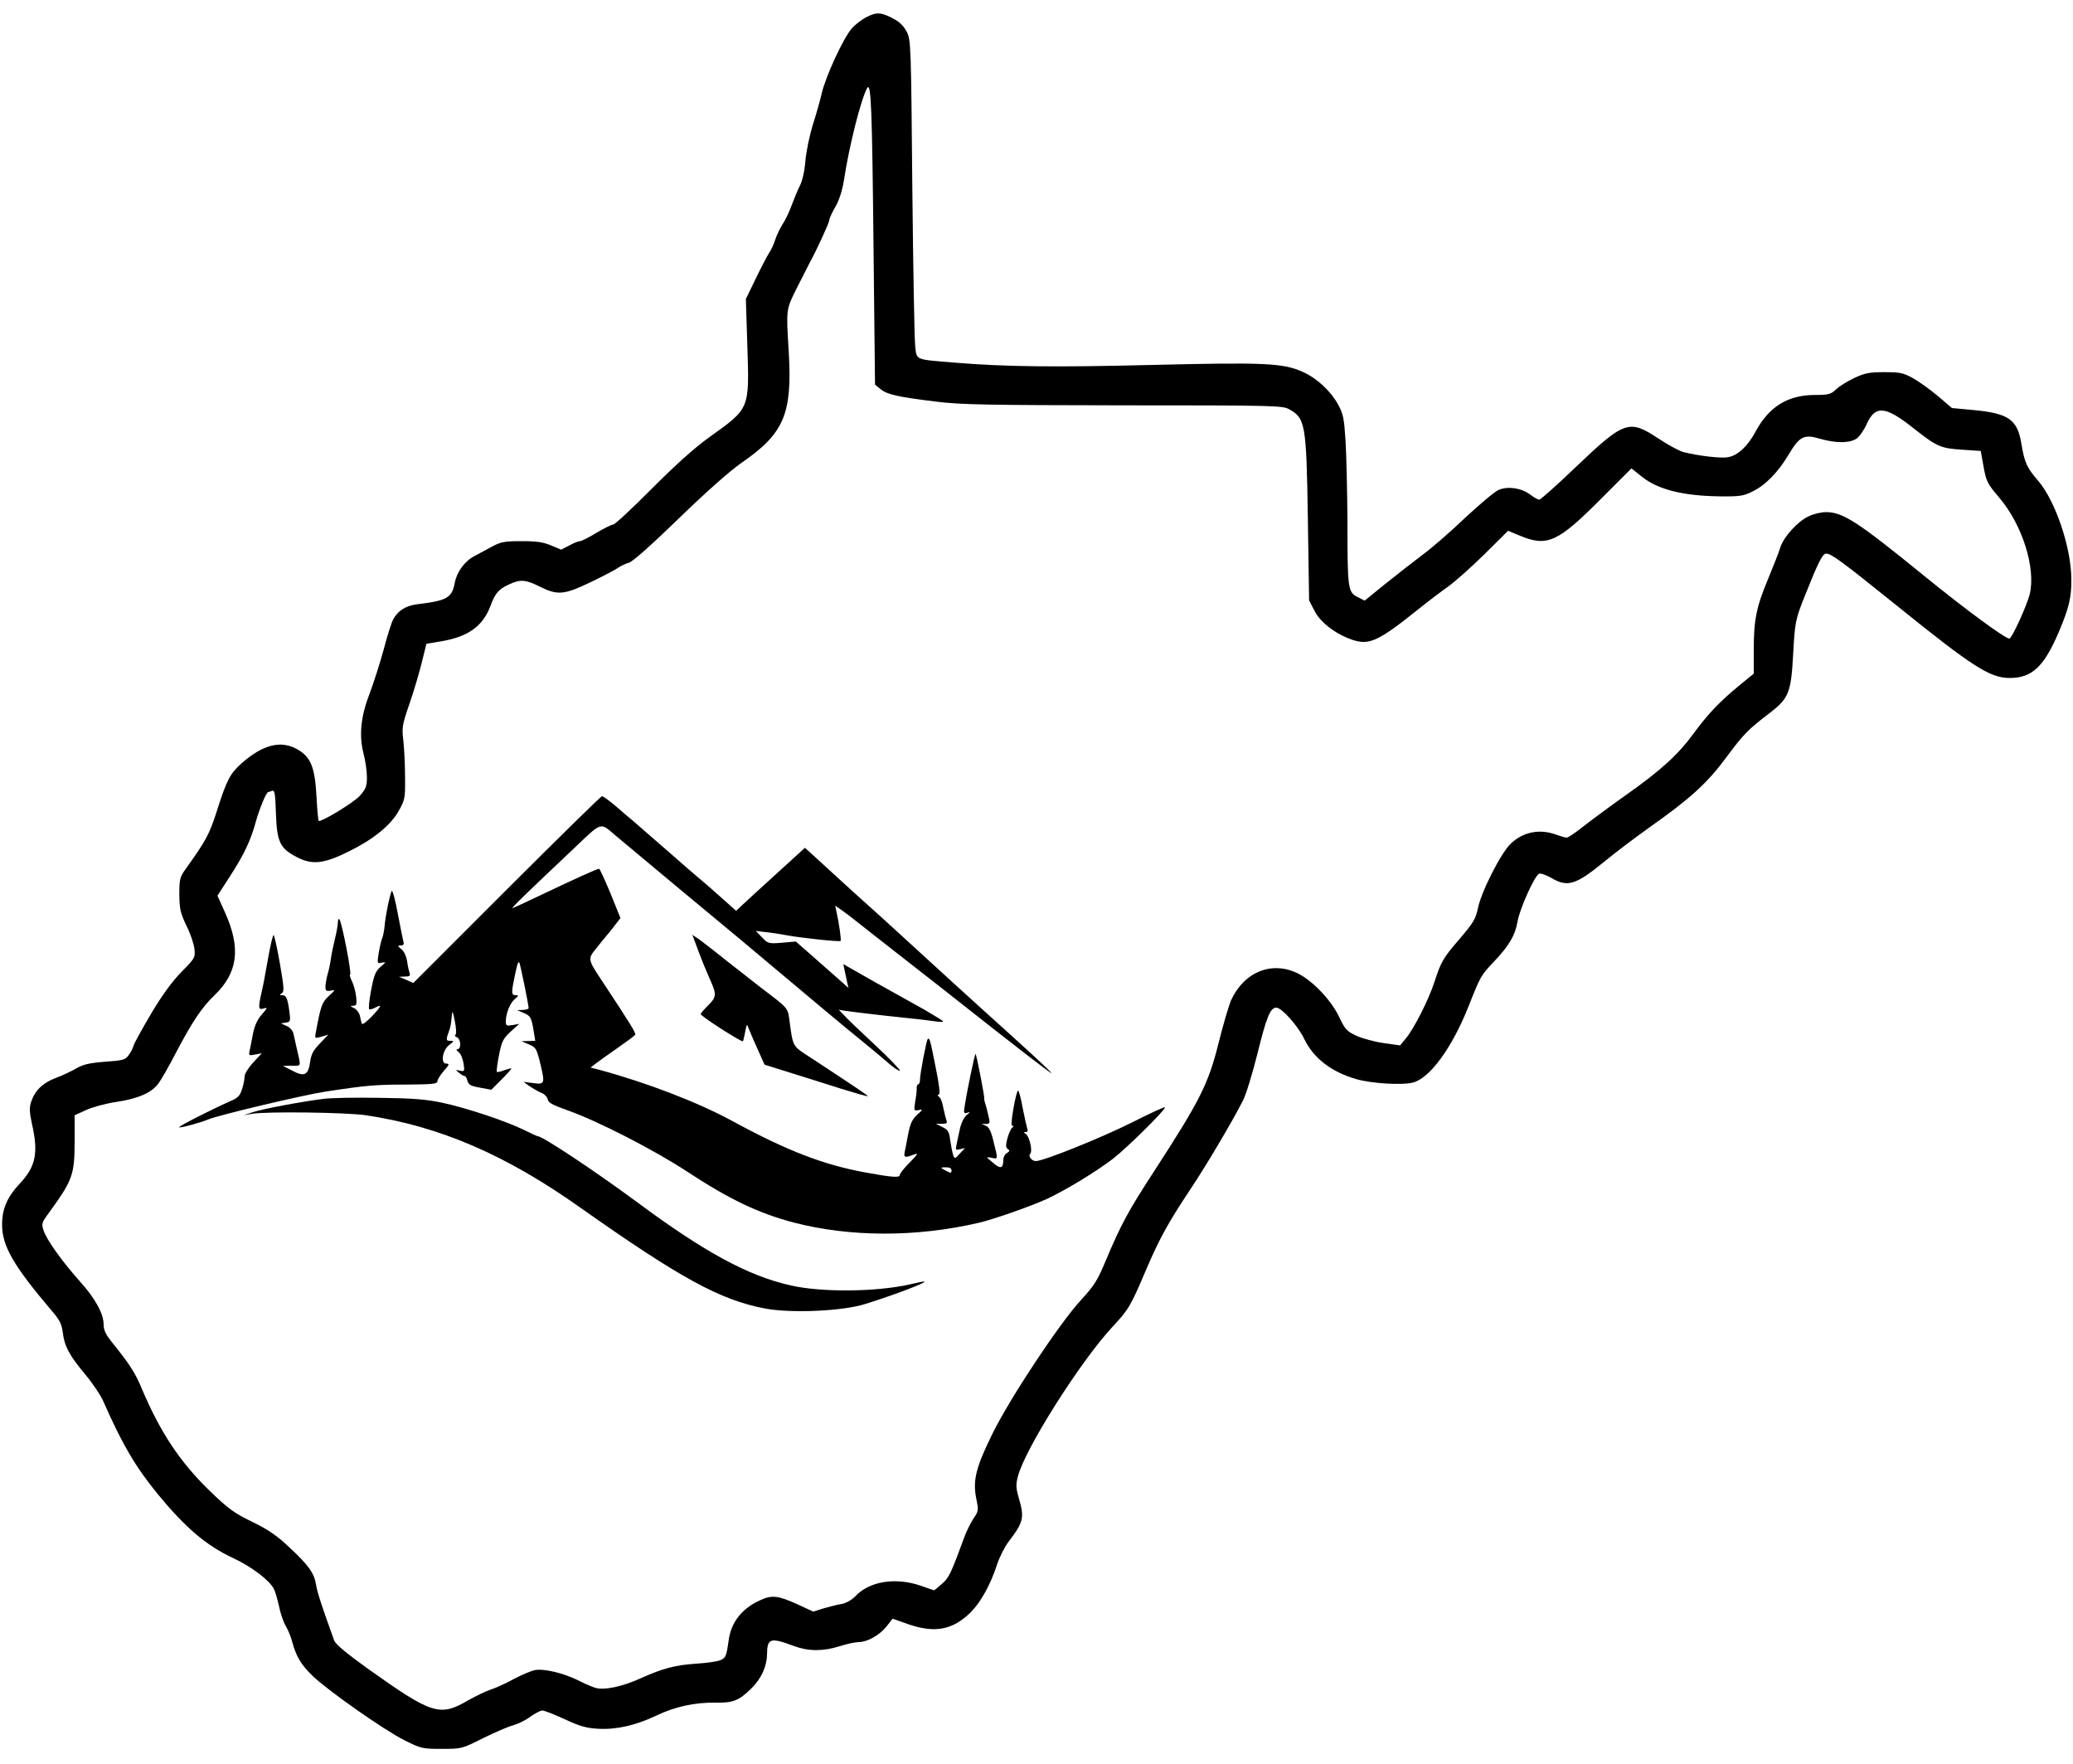
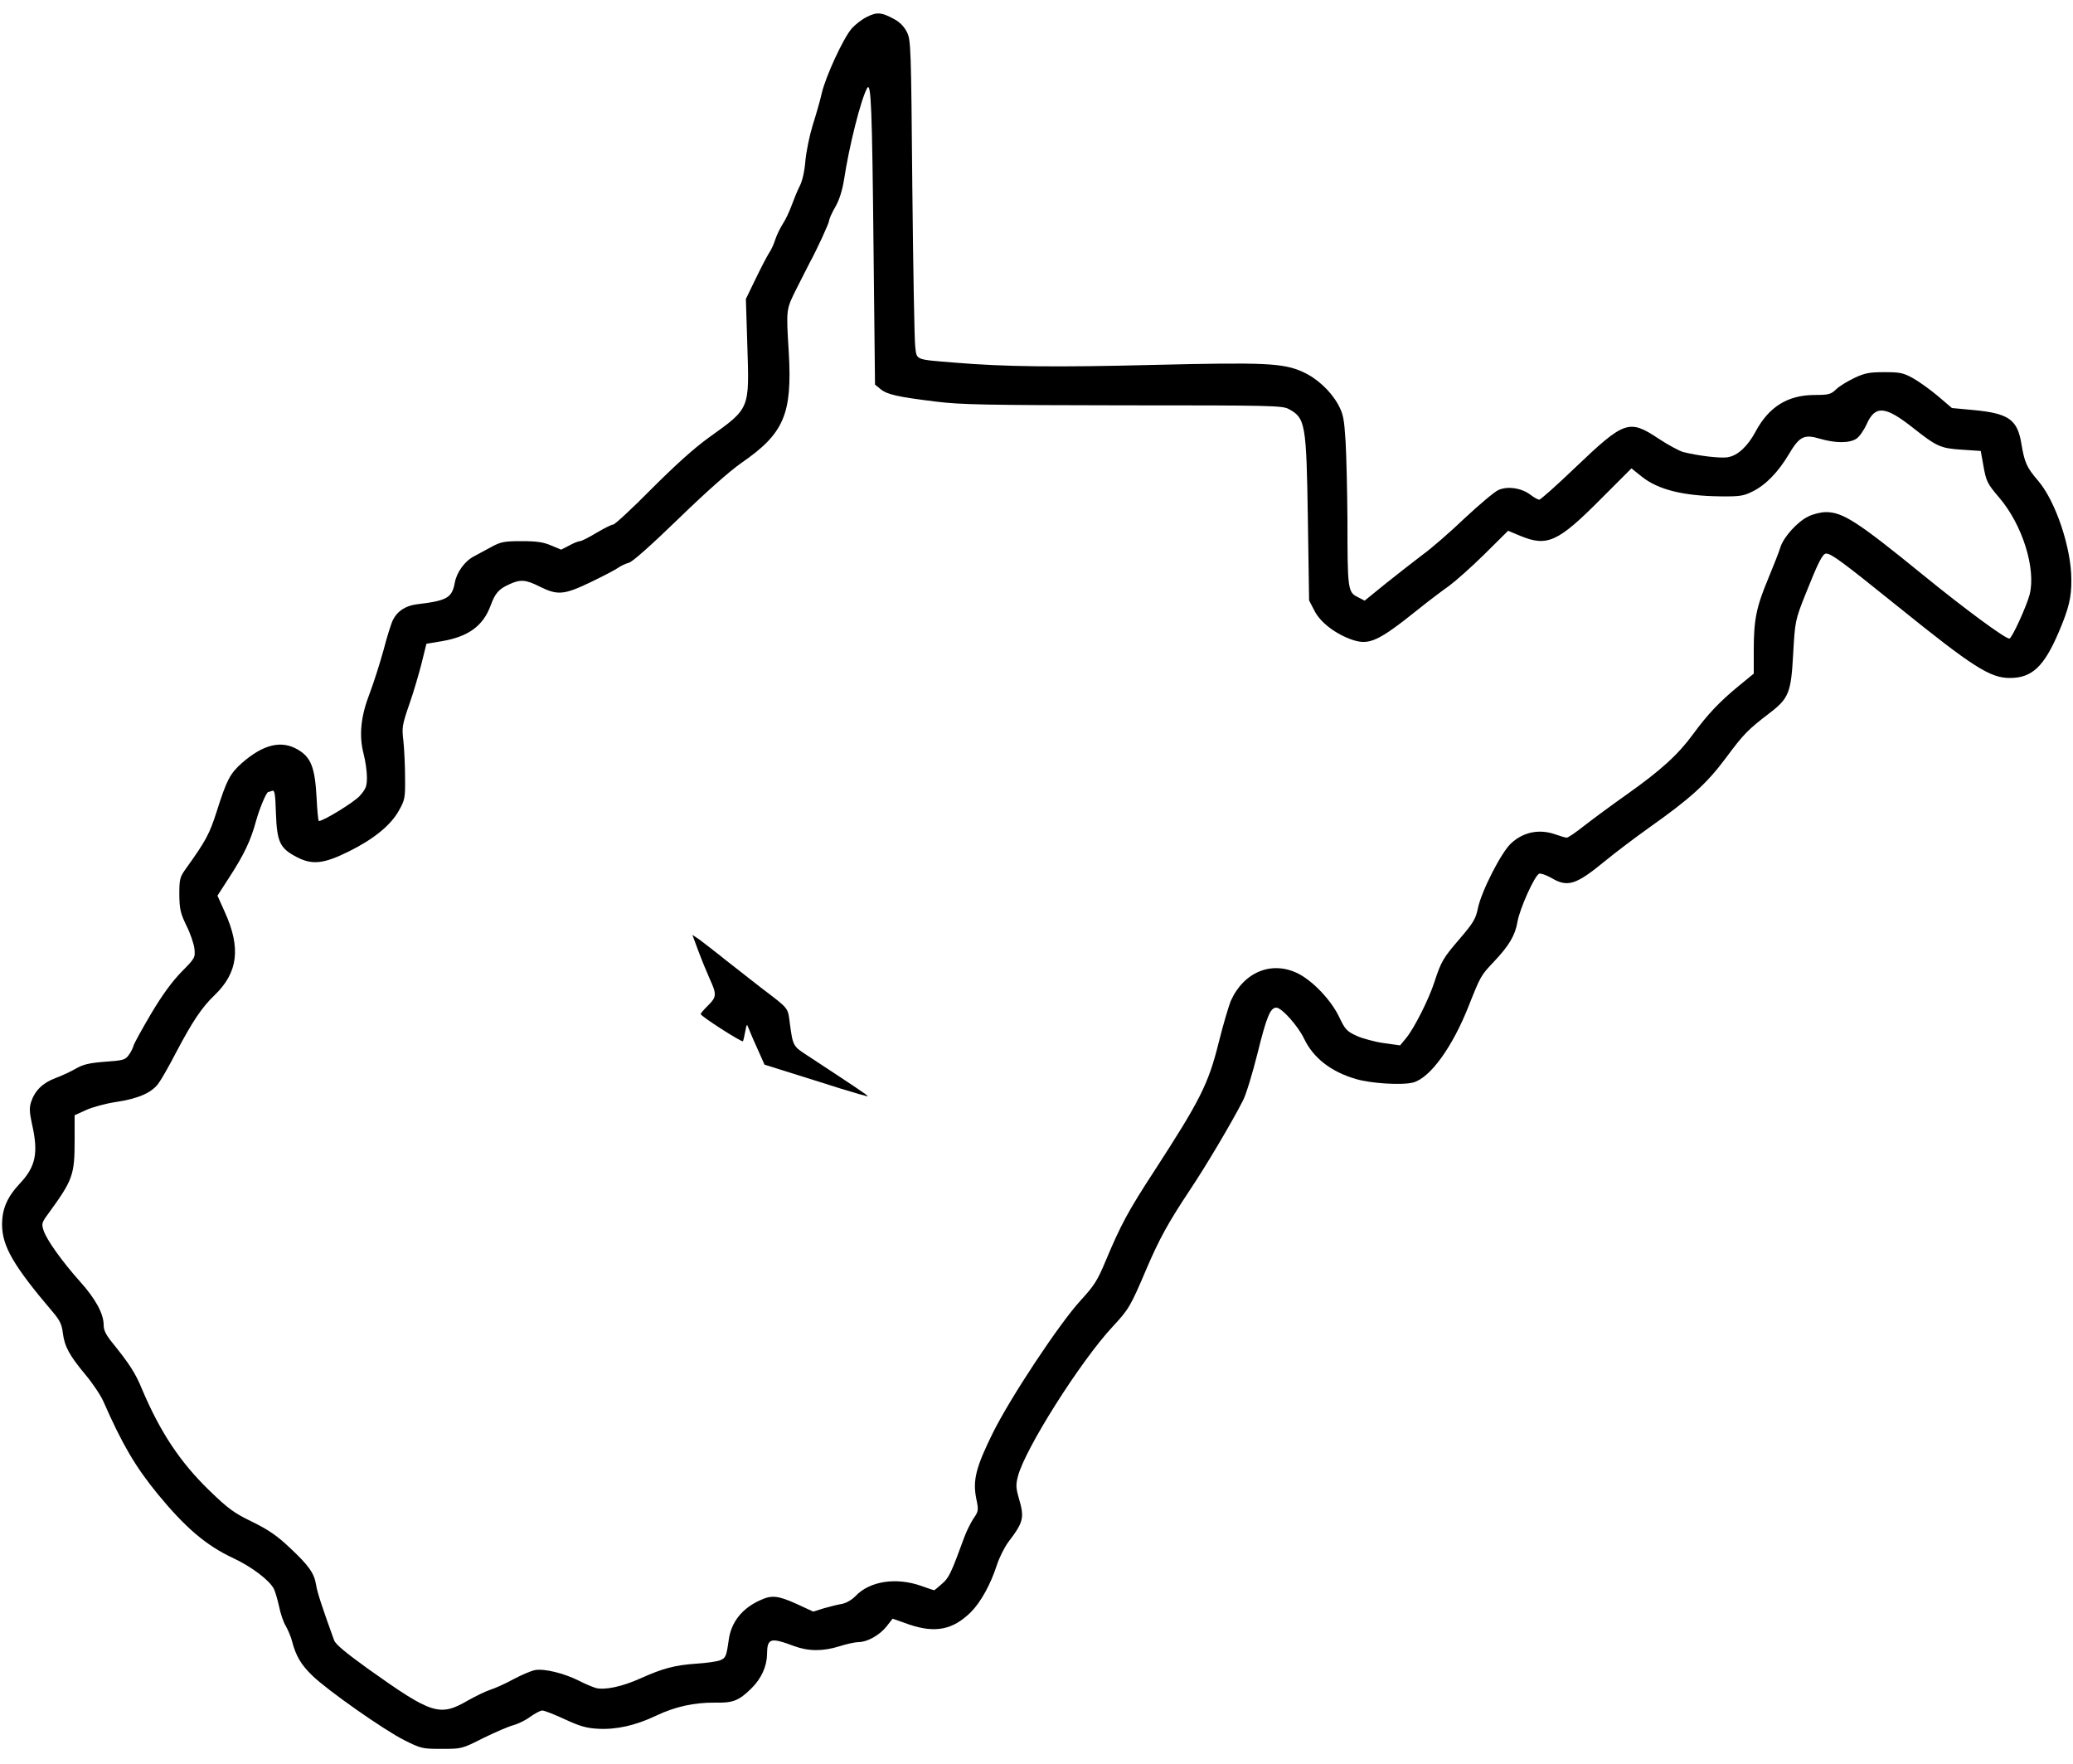
<svg xmlns="http://www.w3.org/2000/svg" version="1.0" width="1000pt" height="851pt" viewBox="0 0 1000 851" preserveAspectRatio="xMidYMid meet">
  <g transform="translate(0,851) scale(0.1,-0.1)" fill="#000000" stroke="none">
    <path d="M4183 8429 c-24 -11 -57 -37 -74 -56 -41 -47 -126 -231 -145 -313 -8 -36 -28 -105 -44 -155 -15 -49 -31 -127 -35 -172 -4 -51 -15 -97 -27 -120 -11 -21 -28 -63 -39 -93 -11 -30 -30 -71 -43 -90 -12 -19 -29 -53 -36 -75 -7 -22 -20 -51 -30 -65 -9 -14 -38 -69 -64 -123 l-48 -99 7 -221 c10 -314 14 -304 -185 -447 -70 -50 -162 -133 -276 -247 -94 -95 -178 -173 -186 -173 -8 0 -44 -18 -81 -40 -36 -22 -72 -40 -79 -40 -7 0 -31 -9 -52 -21 l-39 -20 -48 20 c-37 16 -69 21 -142 21 -82 0 -100 -3 -143 -26 -27 -15 -66 -36 -87 -47 -45 -23 -84 -77 -93 -127 -14 -74 -36 -87 -186 -105 -51 -7 -91 -32 -112 -74 -8 -15 -29 -81 -46 -147 -18 -65 -48 -159 -67 -209 -43 -111 -52 -202 -29 -291 9 -34 16 -85 16 -113 0 -44 -5 -56 -35 -90 -28 -31 -175 -121 -197 -121 -3 0 -8 52 -11 116 -8 143 -27 192 -91 229 -79 46 -166 25 -269 -65 -57 -51 -73 -80 -121 -232 -36 -112 -52 -142 -151 -280 -27 -38 -30 -48 -30 -122 1 -71 5 -89 34 -150 19 -37 36 -88 39 -112 4 -43 3 -45 -62 -111 -45 -46 -93 -111 -147 -202 -43 -73 -82 -143 -85 -155 -3 -11 -13 -32 -24 -46 -16 -22 -28 -25 -115 -31 -76 -6 -104 -13 -139 -33 -24 -14 -69 -35 -99 -46 -61 -23 -99 -60 -117 -115 -9 -28 -8 -49 4 -105 32 -140 19 -206 -58 -288 -61 -65 -86 -122 -86 -198 0 -104 55 -199 243 -420 35 -41 45 -61 50 -102 8 -66 32 -110 109 -202 35 -42 74 -100 87 -130 91 -207 154 -314 261 -445 133 -162 234 -249 365 -310 88 -41 174 -106 196 -148 6 -11 17 -49 25 -84 7 -36 22 -79 33 -96 10 -18 25 -52 31 -77 18 -68 43 -110 97 -162 73 -71 347 -263 443 -311 82 -41 88 -42 181 -42 96 0 97 0 200 52 57 28 122 56 145 62 22 6 60 24 82 41 23 16 49 30 58 30 10 0 58 -19 108 -42 73 -34 105 -43 161 -46 88 -5 181 16 280 63 92 44 185 64 285 63 85 -2 114 9 174 68 48 47 75 106 76 164 1 79 15 84 130 41 70 -26 141 -26 220 -1 34 11 76 20 92 20 41 0 101 33 135 76 l29 37 79 -28 c127 -43 212 -26 299 60 48 49 94 132 125 227 12 37 37 86 54 109 75 99 80 117 51 216 -13 45 -14 63 -4 101 32 130 302 557 457 723 78 84 86 97 163 278 63 147 106 225 211 383 77 115 202 326 255 430 15 29 46 131 70 227 44 178 62 221 91 221 26 0 105 -89 134 -150 44 -92 129 -159 249 -194 74 -22 224 -31 277 -17 82 22 190 171 269 372 55 139 58 145 119 209 75 79 104 129 115 193 10 62 83 225 105 233 7 3 33 -6 58 -20 79 -47 119 -34 257 79 52 43 149 116 215 163 198 140 278 212 371 337 86 116 106 136 212 217 91 70 102 98 112 282 9 160 10 166 60 291 60 151 82 195 99 195 25 0 74 -36 346 -255 362 -292 445 -345 540 -345 107 0 165 54 237 223 48 113 61 166 60 252 0 152 -76 378 -160 476 -56 65 -66 89 -81 179 -19 116 -61 146 -228 162 l-107 10 -68 58 c-37 31 -91 70 -120 86 -47 26 -63 29 -138 29 -72 0 -94 -4 -145 -28 -33 -16 -73 -40 -88 -55 -25 -24 -36 -27 -105 -27 -130 -1 -220 -58 -284 -178 -37 -69 -85 -114 -132 -122 -34 -7 -147 7 -217 25 -20 6 -74 35 -119 65 -142 94 -164 86 -401 -140 -89 -85 -167 -155 -174 -155 -6 0 -26 11 -44 25 -44 32 -107 41 -152 22 -19 -8 -91 -69 -162 -135 -70 -67 -162 -147 -205 -178 -42 -32 -122 -94 -178 -139 l-101 -82 -35 18 c-46 23 -48 40 -48 368 -1 141 -5 313 -9 382 -7 110 -11 132 -36 178 -36 65 -101 126 -170 157 -94 43 -183 47 -720 34 -479 -12 -718 -9 -960 11 -193 16 -182 11 -190 77 -4 32 -10 377 -14 767 -6 680 -7 712 -26 750 -13 26 -34 48 -60 62 -62 34 -85 36 -132 12z m31 -1129 l7 -645 27 -22 c32 -26 81 -37 267 -60 121 -15 243 -17 905 -18 713 0 767 -1 797 -18 80 -43 85 -70 92 -528 l6 -395 26 -50 c28 -56 103 -113 183 -140 81 -27 125 -7 316 146 52 42 120 93 150 114 30 22 107 90 170 152 l115 114 60 -25 c129 -53 181 -29 386 177 l149 149 50 -40 c79 -63 200 -93 380 -95 92 -1 111 2 153 23 64 31 124 93 175 178 52 88 74 100 151 77 76 -22 142 -22 176 0 15 10 37 42 50 71 41 91 89 87 220 -16 119 -94 135 -101 240 -108 l90 -6 12 -67 c14 -80 19 -90 77 -158 112 -131 178 -342 147 -467 -15 -57 -86 -213 -98 -213 -21 0 -215 143 -414 305 -318 259 -389 305 -471 305 -23 0 -61 -9 -85 -21 -52 -25 -118 -98 -134 -147 -6 -21 -33 -89 -59 -152 -58 -139 -70 -199 -70 -346 l0 -113 -72 -59 c-94 -77 -152 -139 -220 -232 -73 -100 -156 -175 -318 -290 -74 -52 -167 -121 -207 -152 -40 -32 -78 -58 -85 -58 -7 0 -31 7 -53 15 -78 28 -155 13 -214 -41 -48 -42 -146 -235 -162 -316 -10 -49 -22 -69 -85 -143 -83 -96 -92 -112 -124 -210 -27 -84 -99 -227 -138 -273 l-28 -34 -79 11 c-43 6 -102 22 -131 35 -47 22 -55 30 -84 91 -38 80 -125 172 -197 209 -127 64 -263 9 -326 -132 -10 -25 -37 -115 -58 -200 -50 -201 -90 -279 -309 -617 -128 -196 -163 -262 -235 -433 -41 -99 -57 -123 -122 -194 -103 -112 -340 -470 -424 -640 -81 -164 -97 -227 -80 -314 12 -58 12 -62 -13 -98 -13 -20 -32 -58 -42 -84 -66 -180 -76 -202 -110 -231 -19 -17 -36 -31 -38 -31 -1 0 -29 9 -62 21 -122 43 -250 23 -318 -50 -18 -18 -44 -33 -65 -37 -20 -3 -59 -13 -87 -21 l-51 -16 -80 37 c-91 41 -121 44 -178 17 -86 -39 -139 -106 -150 -193 -11 -77 -14 -85 -42 -96 -16 -6 -66 -13 -113 -16 -105 -7 -163 -23 -268 -70 -90 -41 -176 -59 -219 -47 -16 5 -52 20 -81 35 -72 36 -166 59 -211 51 -20 -4 -67 -24 -106 -45 -38 -21 -88 -43 -110 -50 -22 -7 -69 -30 -105 -50 -139 -81 -174 -70 -486 152 -104 75 -155 117 -162 136 -57 157 -82 233 -87 267 -9 57 -35 94 -126 179 -62 59 -103 87 -182 126 -89 43 -116 63 -208 152 -140 136 -236 280 -324 488 -32 78 -61 122 -140 220 -34 42 -45 63 -45 90 0 54 -40 127 -115 210 -84 94 -161 201 -175 246 -10 31 -9 37 22 79 120 165 128 187 128 357 l0 119 55 25 c30 14 96 32 145 39 106 16 171 44 204 89 13 17 52 85 86 151 78 148 124 217 185 275 113 109 128 227 50 400 l-36 80 60 93 c68 105 101 174 126 267 17 61 50 140 59 140 3 0 11 3 19 6 12 4 15 -13 18 -108 5 -139 19 -169 99 -211 76 -40 131 -34 254 27 119 59 201 126 240 196 29 52 31 60 30 160 0 58 -4 137 -8 176 -8 65 -6 77 28 176 21 59 47 149 60 200 l23 93 72 12 c130 22 201 73 238 173 21 58 39 79 88 101 55 26 81 24 150 -11 85 -42 116 -39 242 21 60 29 120 60 134 70 14 10 38 21 53 25 17 4 109 86 240 213 133 129 246 229 302 268 206 142 246 235 229 533 -13 215 -14 205 41 315 28 55 55 109 61 120 32 58 93 190 93 202 0 7 13 37 30 66 19 33 33 79 41 127 25 166 82 391 112 445 19 33 24 -92 31 -785z" />
-     <path d="M2445 4220 l-451 -451 -34 15 -35 15 29 1 c21 0 27 4 22 16 -3 9 -9 34 -12 57 -4 25 -15 49 -28 59 -19 16 -19 18 -3 18 13 0 17 5 13 18 -2 9 -15 70 -27 135 -12 65 -25 114 -29 110 -8 -10 -32 -126 -35 -173 -2 -19 -7 -46 -13 -60 -5 -14 -12 -46 -16 -72 -7 -45 -6 -46 16 -41 21 4 21 3 -6 -20 -24 -21 -32 -39 -46 -114 -9 -48 -13 -89 -9 -91 4 -2 18 2 29 8 35 19 31 8 -16 -42 -26 -27 -46 -42 -49 -35 -2 6 -6 24 -9 38 -3 14 -16 31 -28 37 -20 9 -20 11 -4 11 16 1 18 7 14 45 -3 24 -12 58 -21 75 -8 17 -12 31 -8 31 9 0 -40 255 -52 266 -4 4 -7 -2 -7 -14 0 -11 -6 -47 -14 -79 -8 -32 -17 -76 -20 -98 -3 -22 -10 -56 -16 -75 -5 -19 -10 -46 -10 -59 0 -20 4 -23 25 -19 24 5 24 4 -9 -26 -33 -31 -39 -47 -63 -178 -5 -27 -4 -27 28 -18 l33 10 -41 -43 c-32 -33 -42 -52 -47 -89 -9 -64 -28 -73 -86 -42 l-45 23 43 1 c47 0 45 -10 22 90 -4 19 -11 48 -14 63 -4 17 -17 32 -34 39 l-27 12 24 4 c22 3 23 7 17 53 -9 65 -15 79 -35 79 -13 0 -14 2 -2 9 13 8 11 29 -9 145 -13 75 -27 136 -30 136 -4 0 -15 -46 -25 -102 -23 -128 -22 -124 -34 -178 -16 -72 -15 -82 11 -74 20 6 19 3 -9 -29 -22 -25 -35 -54 -43 -94 -6 -32 -13 -69 -16 -82 -5 -22 -3 -23 27 -17 l32 6 -42 -45 c-22 -24 -41 -54 -41 -66 0 -12 -5 -39 -12 -61 -10 -32 -19 -43 -57 -59 -97 -43 -251 -122 -247 -126 4 -5 106 23 141 38 46 20 459 118 565 134 196 30 241 34 393 34 122 1 147 3 147 16 0 8 14 30 31 50 27 30 28 35 12 35 -29 0 -19 64 14 90 24 19 25 20 5 20 -21 0 -22 3 -5 50 6 16 8 25 13 75 2 23 5 16 14 -30 7 -34 8 -63 3 -66 -5 -3 -2 -9 7 -12 19 -7 22 -57 4 -57 -8 -1 -7 -6 4 -14 10 -7 20 -31 24 -54 6 -39 5 -41 -17 -36 -23 5 -23 5 -5 -10 11 -9 23 -16 28 -16 4 0 10 -10 13 -23 5 -19 16 -25 61 -33 l54 -10 50 50 c27 27 48 51 47 53 -2 1 -17 -3 -35 -9 -17 -7 -33 -10 -35 -8 -3 3 2 39 10 80 13 67 19 79 56 114 l42 38 -32 -6 c-30 -5 -33 -3 -33 18 0 38 21 90 44 108 18 15 19 18 4 18 -21 0 -22 10 -7 82 13 65 18 82 24 76 4 -4 45 -204 45 -220 0 -5 -12 -8 -27 -9 l-28 -1 32 -14 c33 -14 37 -22 48 -91 l7 -43 -34 -1 -33 -1 36 -15 c33 -14 37 -20 53 -83 26 -108 25 -111 -31 -104 l-48 6 30 -21 c16 -11 42 -26 57 -32 15 -6 28 -20 30 -31 2 -16 24 -28 98 -54 142 -50 417 -191 575 -295 204 -134 343 -200 512 -245 272 -71 591 -72 893 -2 70 16 247 78 327 114 91 42 238 131 323 196 67 52 250 233 250 247 0 5 -73 -29 -162 -74 -146 -73 -424 -185 -461 -185 -20 0 -39 24 -27 36 12 12 -4 84 -22 95 -11 7 -11 9 1 9 8 0 11 6 6 18 -3 9 -13 54 -22 100 -8 45 -18 82 -22 82 -4 0 -14 -38 -22 -85 -10 -57 -12 -85 -5 -85 7 0 7 -3 0 -8 -7 -4 -17 -27 -24 -51 -9 -35 -9 -46 2 -53 10 -7 9 -10 -4 -19 -10 -5 -18 -20 -18 -32 0 -43 -13 -47 -50 -15 -35 29 -35 29 -7 24 32 -7 32 -10 10 77 -12 51 -22 71 -37 77 l-21 9 21 0 c20 1 21 4 11 44 -5 23 -12 49 -15 57 -3 8 -5 18 -4 22 2 9 -37 210 -42 215 -3 4 -42 -180 -53 -256 -5 -30 -3 -33 13 -28 16 6 15 3 -4 -12 -13 -12 -26 -39 -32 -68 -6 -26 -13 -60 -16 -75 -5 -24 -4 -26 17 -21 l24 6 -25 -27 c-23 -26 -25 -26 -32 -7 -4 12 -10 43 -14 70 -5 43 -11 52 -38 65 l-31 16 29 0 c23 0 27 3 21 18 -3 9 -10 37 -15 61 -4 24 -13 47 -20 51 -8 5 -9 9 -1 11 7 3 2 46 -16 134 -26 132 -29 142 -38 133 -6 -6 -37 -167 -37 -195 0 -13 -4 -23 -9 -23 -4 0 -7 -8 -7 -17 1 -10 -2 -39 -7 -65 -7 -45 -6 -47 16 -42 22 5 22 3 -7 -23 -24 -22 -33 -42 -43 -93 -7 -36 -14 -75 -17 -87 -5 -26 2 -28 43 -12 25 9 23 5 -19 -38 -27 -27 -48 -54 -48 -61 0 -13 -40 -10 -165 13 -203 37 -379 105 -640 247 -167 91 -411 185 -643 248 l-43 11 23 18 c13 10 60 44 105 75 46 32 85 61 87 65 5 7 -21 50 -154 251 -77 116 -76 114 -32 168 20 26 39 49 42 52 3 3 21 25 39 48 l34 44 -48 119 c-27 65 -52 119 -55 119 -9 0 -111 -46 -279 -126 -73 -35 -136 -64 -139 -64 -6 0 58 63 288 280 150 142 131 136 213 67 65 -55 548 -457 603 -502 26 -22 96 -80 155 -130 141 -119 367 -308 443 -369 34 -27 83 -69 110 -92 27 -24 53 -41 57 -38 4 2 -49 58 -119 123 -70 65 -138 130 -151 145 l-25 26 30 -5 c32 -5 173 -22 299 -35 44 -4 101 -11 128 -15 26 -4 47 -5 47 -2 0 3 -39 27 -87 55 -49 27 -157 88 -242 135 l-153 87 7 -33 c4 -17 9 -43 12 -57 l6 -25 -29 26 c-16 14 -73 64 -127 112 l-98 86 -67 -6 c-65 -5 -68 -4 -96 26 l-30 31 50 -6 c27 -3 69 -9 94 -14 67 -13 260 -34 265 -28 4 4 -7 84 -21 146 l-5 24 33 -23 c18 -13 40 -29 48 -36 21 -17 168 -132 310 -243 67 -52 182 -142 255 -200 213 -168 373 -292 395 -305 17 -10 -70 71 -214 201 -95 85 -431 391 -547 498 -30 28 -96 87 -145 131 -49 44 -118 107 -154 140 -36 33 -79 72 -96 88 l-31 28 -134 -122 c-74 -67 -148 -135 -166 -152 l-32 -30 -73 65 c-40 36 -86 76 -102 89 -16 13 -90 77 -165 143 -75 65 -147 128 -161 140 -14 11 -50 42 -81 69 -31 26 -60 47 -65 47 -5 0 -212 -203 -459 -450z m2145 -1355 c0 -13 -4 -14 -22 -4 -34 17 -34 19 -5 19 18 0 27 -5 27 -15z" />
    <path d="M3369 3923 c16 -43 41 -104 55 -135 34 -74 33 -87 -9 -128 -19 -19 -35 -37 -35 -41 0 -10 199 -138 204 -131 2 4 7 25 11 47 7 37 8 38 16 16 5 -13 16 -38 23 -55 8 -17 23 -51 34 -76 l20 -45 118 -37 c66 -21 177 -55 248 -78 71 -22 130 -39 132 -37 3 2 -55 41 -288 194 -73 47 -73 47 -88 158 -10 77 -2 67 -140 172 -41 32 -118 92 -170 133 -52 42 -110 86 -127 99 l-33 22 29 -78z" />
-     <path d="M1560 3210 c-105 -13 -291 -48 -340 -64 l-45 -15 40 7 c72 12 456 7 550 -7 355 -53 674 -190 1035 -446 482 -340 674 -445 890 -486 126 -24 376 -13 485 22 144 45 305 107 283 108 -4 1 -35 -6 -70 -14 -160 -36 -422 -39 -573 -5 -205 46 -416 160 -742 402 -203 150 -456 318 -479 318 -3 0 -32 13 -66 30 -85 42 -276 106 -393 131 -80 17 -142 22 -305 24 -113 2 -234 0 -270 -5z" />
  </g>
</svg>